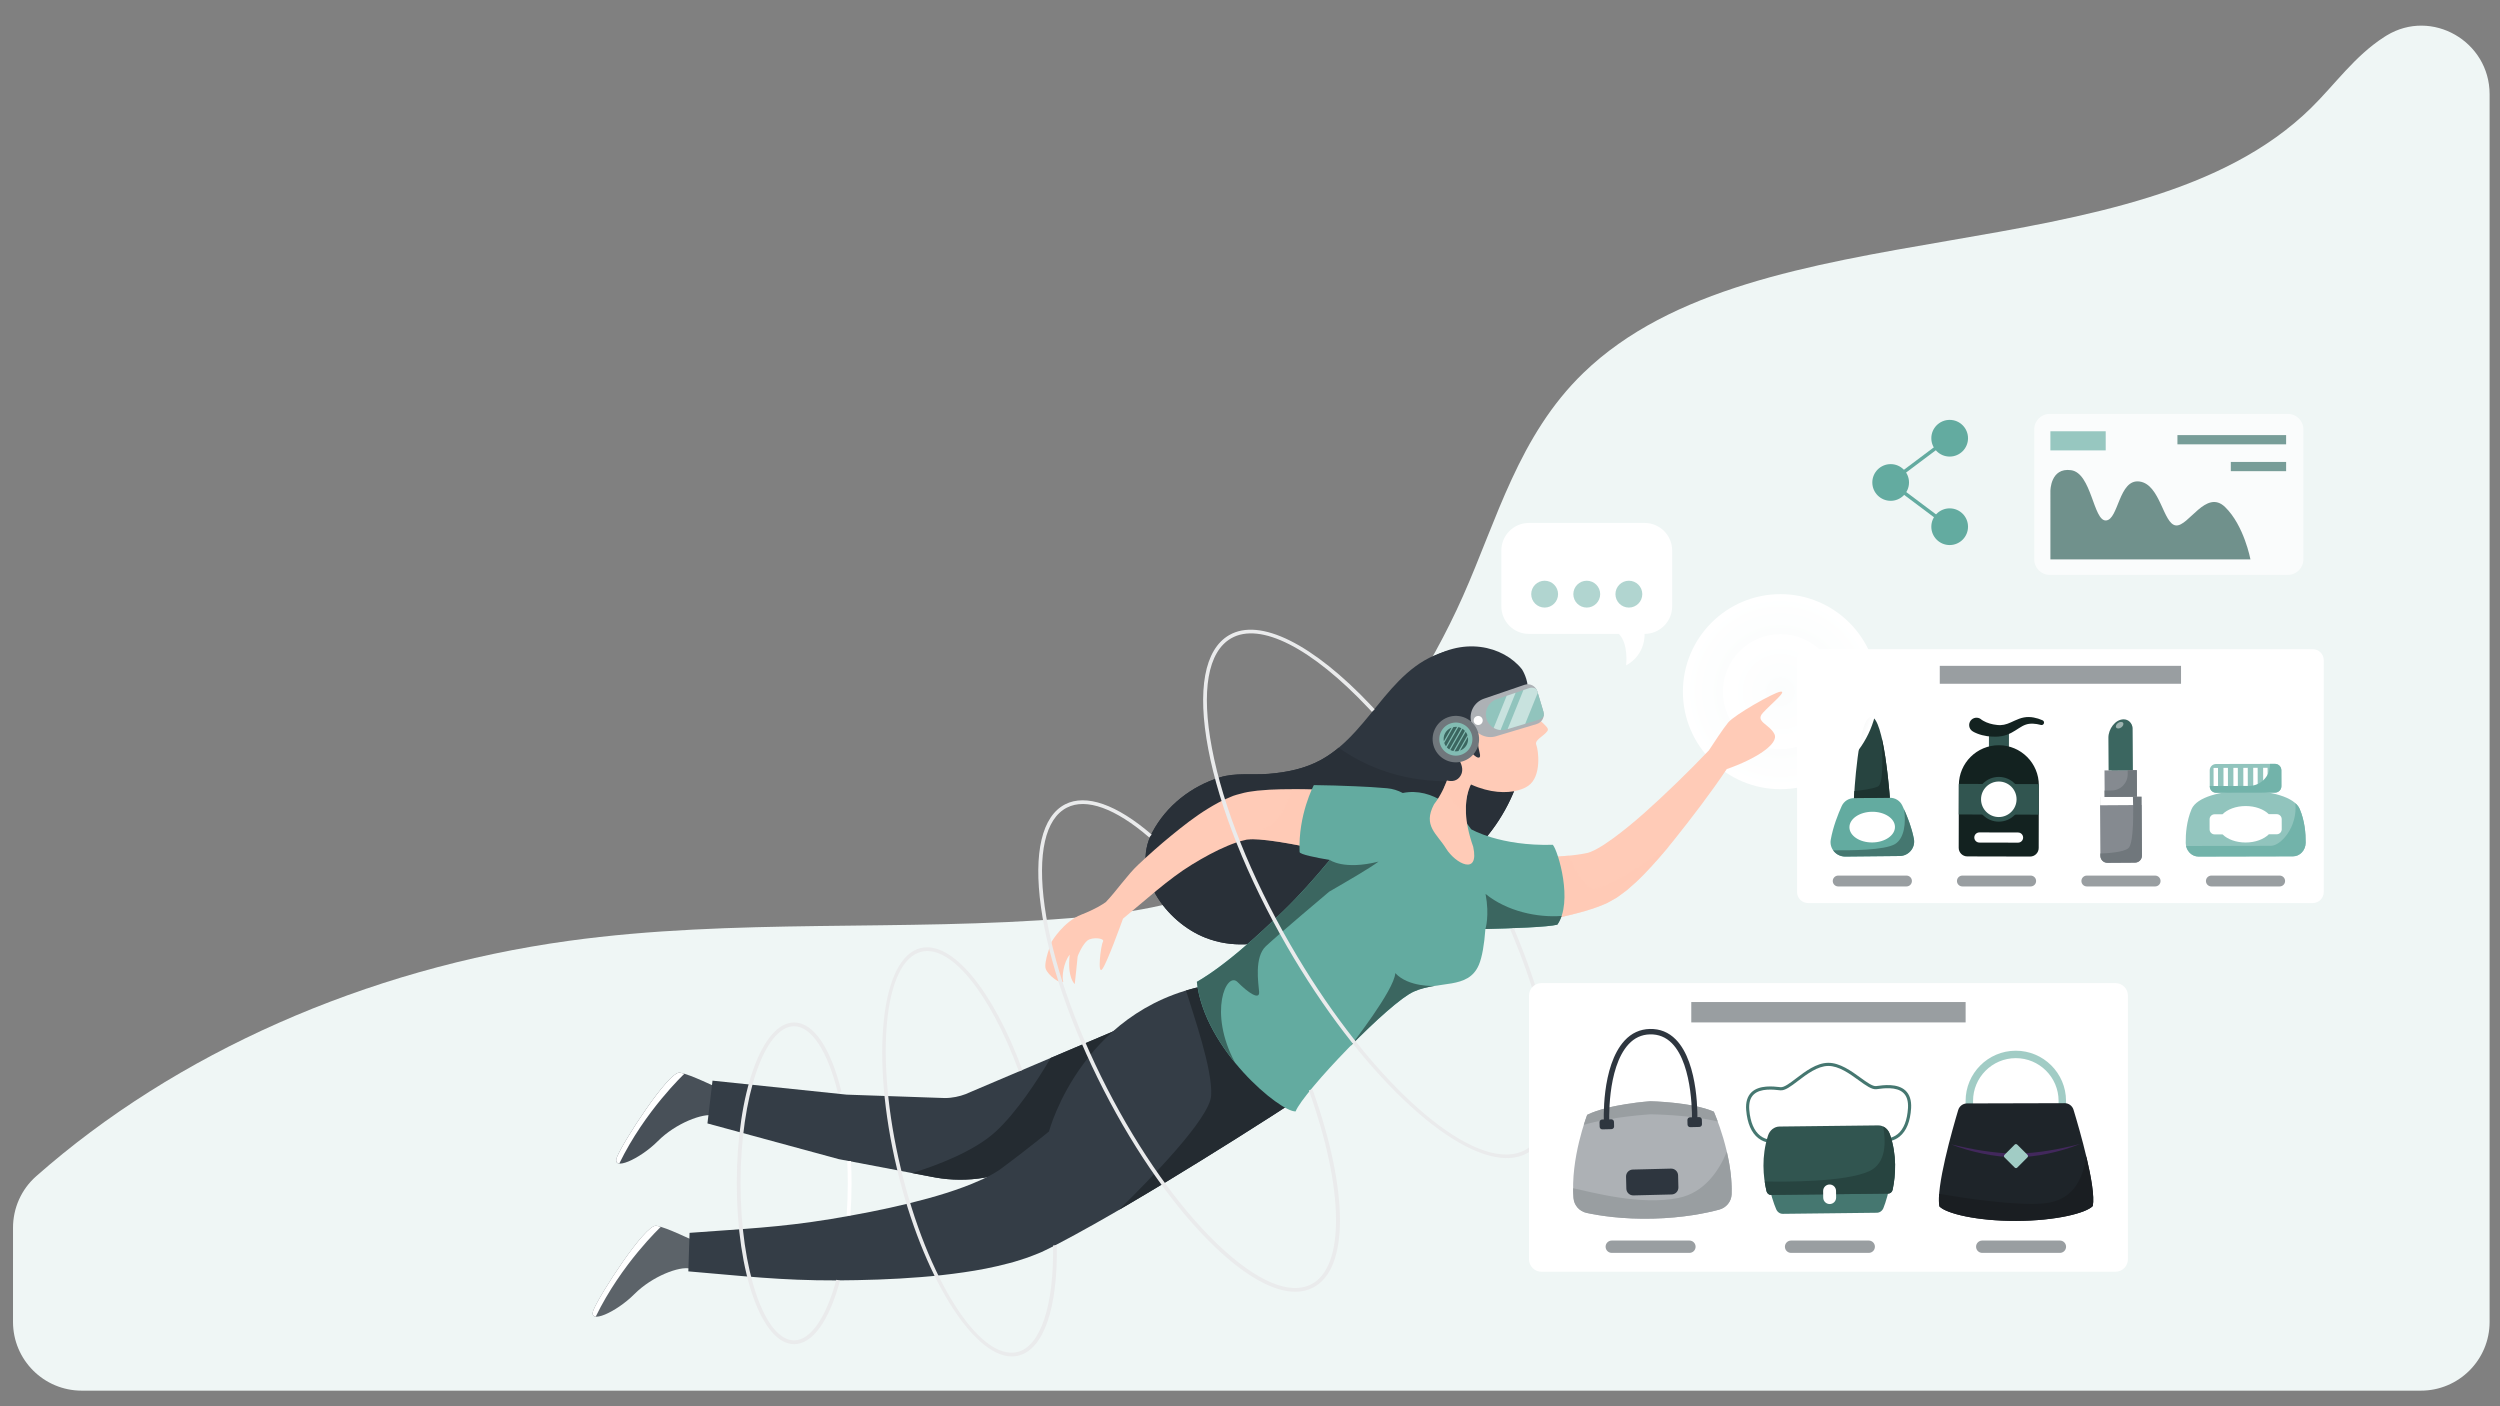
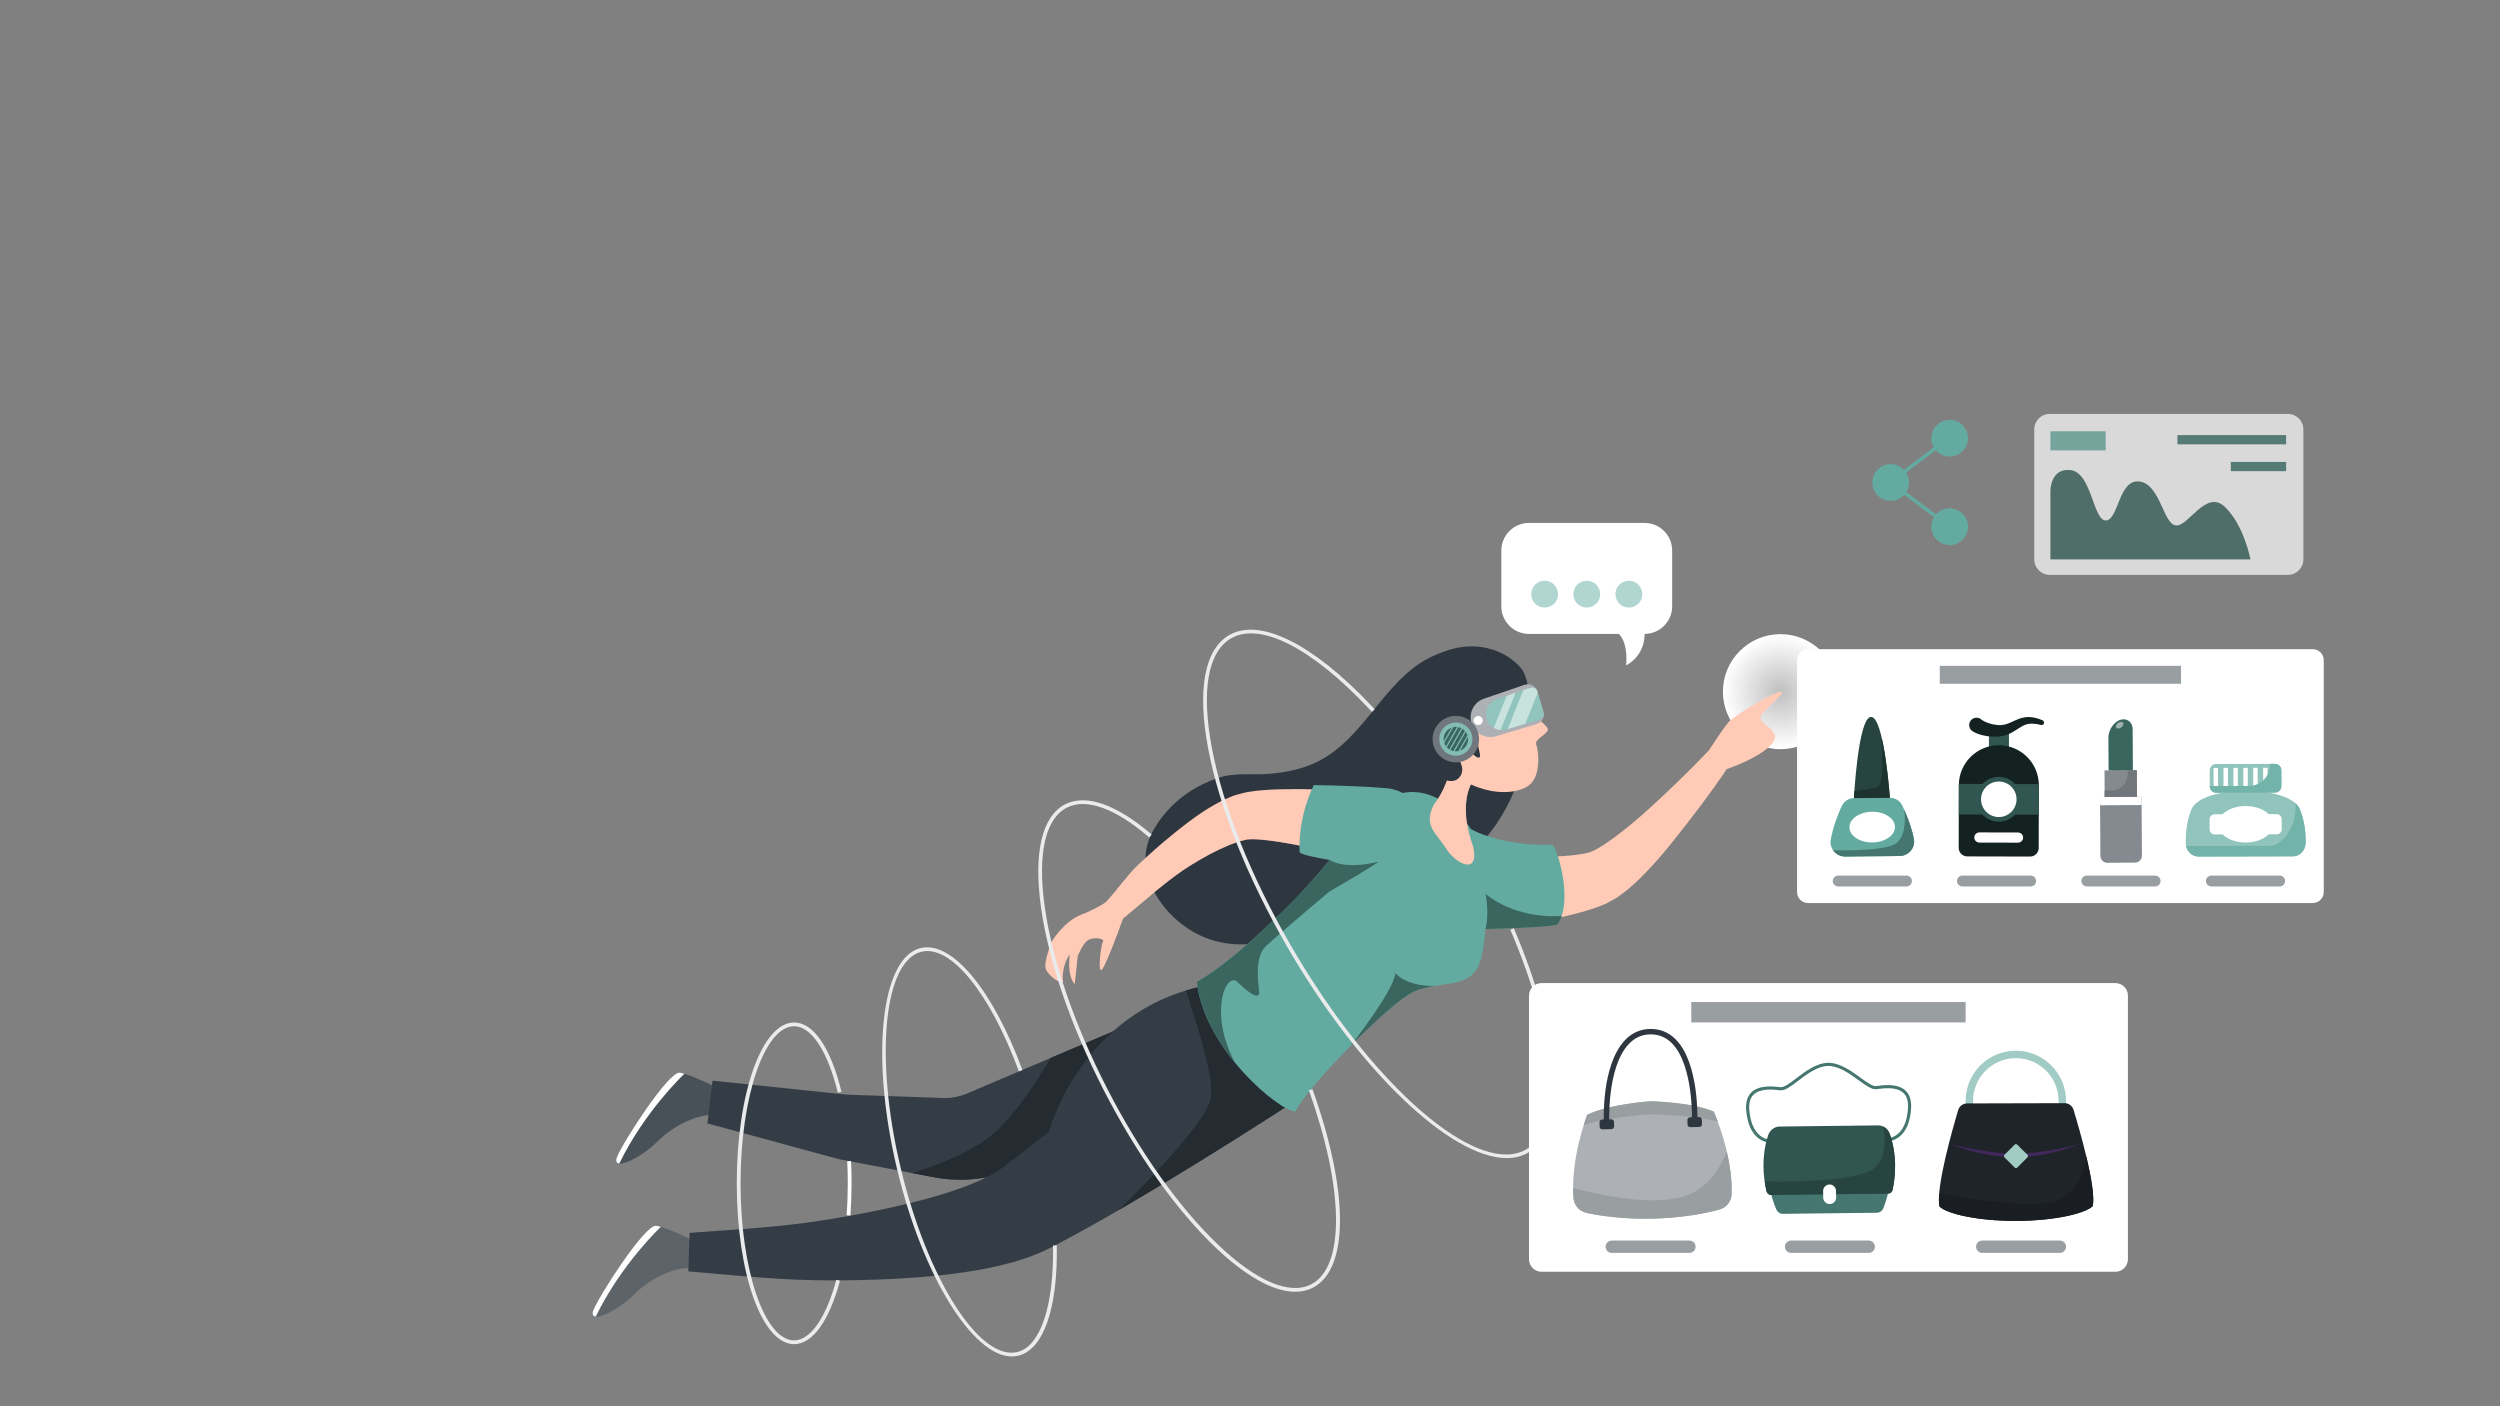
<svg xmlns="http://www.w3.org/2000/svg" version="1.1" id="Слой_1" x="0px" y="0px" viewBox="0 0 1920 1080" style="enable-background:new 0 0 1920 1080;" xml:space="preserve">
  <rect x="0" y="0" width="1920" height="1080" fill="#808080" stroke="none" />
  <style type="text/css">
	.st0{fill:#EFF6F5;}
	.st1{opacity:0.7;}
	.st2{fill:#FFFFFF;}
	.st3{fill:#3B6660;}
	.st4{fill:#457770;}
	.st5{fill:#72B3AA;}
	.st6{fill:#B1D5D0;}
	.st7{fill:#999EA1;}
	.st8{fill:#858A90;}
	.st9{fill:#70777C;}
	.st10{opacity:0.5;fill:#FFFFFF;}
	.st11{fill:#91C4BD;}
	.st12{opacity:0.5;fill:#58CCF4;}
	.st13{fill:#63ABA0;}
	.st14{fill:#274440;}
	.st15{fill:#1D3330;}
	.st16{fill:#315550;}
	.st17{fill:#132220;}
	.st18{fill:url(#SVGID_1_);}
	.st19{fill:url(#SVGID_2_);}
	.st20{fill:#5C6369;}
	.st21{fill:#485058;}
	.st22{fill:#343D46;}
	.st23{fill:#242B31;}
	.st24{fill:#2E363F;}
	.st25{fill:#293038;}
	.st26{fill:#FFCBB7;}
	.st27{opacity:0.5;fill:#FFCBB7;}
	.st28{fill:#ADB1B5;}
	.st29{opacity:0.5;}
	.st30{fill:#82BCB3;}
	.st31{fill:#EAEBEC;}
	.st32{fill:#A1CCC5;}
	.st33{fill:#1E2429;}
	.st34{opacity:0.5;fill:#662D91;}
	.st35{fill:#1A1E22;}
</style>
  <g>
    <g>
      <g>
-         <path class="st0" d="M10,942.88c0-15.08,6.41-29.48,17.72-39.47c107.03-94.52,253.23-159.35,409.05-180.84     c126.75-17.48,256.84-7.06,384.77-17.42c42.28-3.42,85.49-9.47,121.78-27.45c29.85-14.79,53.21-36.79,74.11-59.57     c44.77-48.81,80.65-103.01,106.11-160.27c26.26-59.05,42.81-123.34,92.47-171.42c133.97-129.73,425.72-73.01,558.74-203.38     c18.75-18.38,33.43-39.91,56.45-54.73c0.58-0.37,1.16-0.74,1.75-1.09c34.68-21.08,79.07,4.55,79.07,45.13v942.84     c0,29.17-23.64,52.81-52.81,52.81H62.8c-29.17,0-52.81-23.64-52.81-52.81L10,942.88z" />
        <g class="st1">
          <path class="st2" d="M1757.1,317.88h-182.91c-6.57,0-11.89,5.32-11.89,11.89v99.83c0,6.57,5.32,11.89,11.89,11.89h182.91      c6.57,0,11.89-5.32,11.89-11.89v-99.83C1768.99,323.2,1763.67,317.88,1757.1,317.88z" />
          <path class="st3" d="M1574.71,429.64h153.64c0,0-4.88-26.11-19.51-40.25c-14.63-14.14-28.05,15.23-37.8,14.14      c-9.76-1.09-11.84-31.55-27.87-33.73c-16.03-2.18-16.03,29.37-25.78,29.92c-9.76,0.54-10.97-36.45-26.83-38.62      c-15.85-2.18-15.85,15.87-15.85,15.87V429.64z" />
          <rect x="1672.27" y="334.16" class="st4" width="83.47" height="7.09" />
          <rect x="1574.71" y="331.22" class="st5" width="42.47" height="14.68" />
          <rect x="1713.27" y="354.77" class="st4" width="42.47" height="7.09" />
        </g>
        <g>
          <path class="st2" d="M1263.03,401.62h-88.81c-11.7,0-21.19,9.49-21.19,21.19v42.84c0,11.7,9.49,21.19,21.19,21.19h69.08      c7.63,7.73,5.55,24.17,5.55,24.17c15.26-8.32,14.18-24.17,14.18-24.17c11.7,0,21.19-9.49,21.19-21.19v-42.84      C1284.22,411.1,1274.74,401.62,1263.03,401.62z" />
          <path class="st6" d="M1228.94,456.31c0,5.7-4.62,10.31-10.31,10.31c-5.7,0-10.31-4.62-10.31-10.31c0-5.7,4.62-10.31,10.31-10.31      C1224.32,446,1228.94,450.61,1228.94,456.31z" />
          <path class="st6" d="M1261.28,456.31c0,5.7-4.62,10.31-10.31,10.31c-5.7,0-10.31-4.62-10.31-10.31c0-5.7,4.62-10.31,10.31-10.31      C1256.67,446,1261.28,450.61,1261.28,456.31z" />
          <path class="st6" d="M1175.98,456.31c0,5.7,4.62,10.31,10.31,10.31c5.69,0,10.31-4.62,10.31-10.31c0-5.7-4.62-10.31-10.31-10.31      C1180.59,446,1175.98,450.61,1175.98,456.31z" />
        </g>
        <g>
          <path class="st2" d="M1776.17,498.56h-387.55c-4.68,0-8.48,3.79-8.48,8.48v178.02c0,4.68,3.79,8.48,8.48,8.48h387.55      c4.68,0,8.48-3.79,8.48-8.48V507.04C1784.64,502.36,1780.85,498.56,1776.17,498.56z" />
          <path class="st7" d="M1411.73,680.79h52.45c2.3,0,4.17-1.87,4.17-4.17l0,0c0-2.3-1.87-4.17-4.17-4.17h-52.45      c-2.3,0-4.17,1.87-4.17,4.17l0,0C1407.57,678.92,1409.43,680.79,1411.73,680.79z" />
          <path class="st7" d="M1507.11,680.79h52.45c2.3,0,4.17-1.87,4.17-4.17l0,0c0-2.3-1.87-4.17-4.17-4.17h-52.45      c-2.3,0-4.17,1.87-4.17,4.17l0,0C1502.94,678.92,1504.81,680.79,1507.11,680.79z" />
          <path class="st7" d="M1602.69,680.79h52.45c2.3,0,4.17-1.87,4.17-4.17l0,0c0-2.3-1.87-4.17-4.17-4.17h-52.45      c-2.3,0-4.17,1.87-4.17,4.17l0,0C1598.52,678.92,1600.39,680.79,1602.69,680.79z" />
          <path class="st7" d="M1698.33,680.79h52.45c2.3,0,4.17-1.87,4.17-4.17l0,0c0-2.3-1.87-4.17-4.17-4.17h-52.45      c-2.3,0-4.17,1.87-4.17,4.17l0,0C1694.16,678.92,1696.03,680.79,1698.33,680.79z" />
          <rect x="1489.75" y="511.37" class="st7" width="185.28" height="13.76" />
          <g>
            <path class="st8" d="M1612.81,612.09l0.29,45.2c0.02,2.97,2.44,5.35,5.4,5.33l21.18-0.14c2.97-0.02,5.35-2.44,5.33-5.4       l-0.29-45.2L1612.81,612.09z" />
            <rect x="1612.83" y="611.99" transform="matrix(1 -6.412334e-03 6.412334e-03 1 -3.911 10.457)" class="st2" width="31.91" height="6.35" />
            <rect x="1616.29" y="591.57" transform="matrix(1 -6.411619e-03 6.411619e-03 1 -3.825 10.455)" class="st8" width="24.83" height="20.42" />
            <path class="st3" d="M1630.94,552.44c-6.51,0.04-11.74,7.6-11.69,14.11l0.16,25.09l18.47-0.12l-0.21-32.44       C1637.64,555.38,1634.63,552.41,1630.94,552.44z" />
            <path class="st3" d="M1636.94,556.15c-0.1,5.94-2.31,9.68-6.34,11.72c-1.34,0.68-2.7,0.95-3.94,1       c-2.88,0.12-5.1,2.58-5.09,5.47l0.11,17.28l16.19-0.1l-0.21-32.44C1637.66,558.02,1637.38,557.04,1636.94,556.15z" />
            <path class="st9" d="M1634.07,594.57c0.04,6.88-5.49,12.49-12.37,12.53l-5.38,0.03l0.03,4.93l24.83-0.16l-0.13-20.42l-7,0.05       L1634.07,594.57z" />
-             <path class="st9" d="M1634.51,651.48c-3.89,3.05-15.4,3.82-21.42,4.01l0.01,1.8c0.02,2.97,2.44,5.35,5.4,5.33l21.18-0.14       c2.97-0.02,5.35-2.44,5.33-5.4l-0.29-45.2l-6.64,0.04C1638.39,620.18,1639.06,647.91,1634.51,651.48z" />
            <path class="st10" d="M1630.52,555.12c0.67,0.96,0.02,2.56-1.44,3.57c-1.46,1.02-3.19,1.06-3.85,0.1       c-0.67-0.96-0.02-2.56,1.44-3.57C1628.13,554.2,1629.85,554.16,1630.52,555.12z" />
          </g>
          <g>
            <path class="st11" d="M1766.14,621.25c-8.03-18.7-75.07-18.54-83.01,0.19c-3.83,9.03-4.6,18.84-4.49,26       c0.09,5.78,4.46,10.4,9.77,10.39l36.31-0.08l36.31-0.08c5.31-0.01,9.66-4.65,9.72-10.43       C1770.83,640.07,1770.01,630.26,1766.14,621.25z" />
            <path class="st2" d="M1748.49,625.27l-6.06,0.01c-3.83-3.77-10.37-6.25-17.8-6.24c-7.43,0.02-13.96,2.53-17.77,6.32l-6.06,0.01       c-2.13,0-3.85,1.73-3.84,3.86l0.02,7.75c0.01,2.13,1.73,3.85,3.86,3.84l6.06-0.01c3.83,3.77,10.37,6.25,17.8,6.24       c7.43-0.02,13.96-2.53,17.77-6.32l6.06-0.01c2.13,0,3.85-1.73,3.84-3.86l-0.02-7.75       C1752.35,626.98,1750.62,625.26,1748.49,625.27z" />
            <path class="st11" d="M1747.16,586.65l-45.21,0.1c-2.71,0.01-4.89,2.2-4.89,4.91l0.03,12.26c0.01,2.7,2.2,4.89,4.91,4.89       l45.21-0.1c2.7-0.01,4.89-2.2,4.89-4.91l-0.03-12.26C1752.06,588.83,1749.87,586.64,1747.16,586.65z" />
            <rect x="1722.88" y="589.7" transform="matrix(1 -2.293767e-03 2.293767e-03 1 -1.367 3.957)" class="st2" width="3.41" height="16.05" />
            <rect x="1730.49" y="589.68" transform="matrix(1 -2.293767e-03 2.293767e-03 1 -1.367 3.975)" class="st2" width="3.41" height="16.05" />
            <rect x="1738.11" y="589.67" transform="matrix(1 -2.378519e-03 2.378519e-03 1 -1.417 4.14)" class="st2" width="3.41" height="16.05" />
            <rect x="1745.72" y="589.65" transform="matrix(1 -2.293572e-03 2.293572e-03 1 -1.366 4.009)" class="st12" width="3.41" height="16.05" />
            <rect x="1715.27" y="589.72" transform="matrix(-1 2.293767e-03 -2.293767e-03 -1 3435.305 1191.551)" class="st2" width="3.41" height="16.05" />
            <rect x="1707.65" y="589.74" transform="matrix(-1 2.293767e-03 -2.293767e-03 -1 3420.077 1191.603)" class="st2" width="3.41" height="16.05" />
            <rect x="1700.04" y="589.75" transform="matrix(-1 2.378721e-03 -2.378721e-03 -1 3404.9 1191.511)" class="st2" width="3.41" height="16.05" />
            <path class="st5" d="M1747.16,586.65l-3.79,0.01l0,0.65c0.02,8.97-7.24,16.27-16.21,16.29l-30.06,0.07l0,0.26       c0.01,2.7,2.2,4.89,4.91,4.89l45.21-0.1c2.7-0.01,4.89-2.2,4.89-4.91l-0.03-12.26       C1752.06,588.83,1749.87,586.64,1747.16,586.65z" />
            <path class="st5" d="M1762.81,616.85c1.93,18.21-11.13,32.71-18.72,32.73c-6.89,0.02-51.98,0.12-65.17,0.15       c1.03,4.66,4.91,8.1,9.49,8.09l36.31-0.08l36.31-0.08c5.31-0.01,9.66-4.65,9.72-10.43c0.08-7.16-0.74-16.96-4.61-25.97       C1765.45,619.64,1764.3,618.18,1762.81,616.85z" />
          </g>
          <g>
            <path class="st13" d="M1469.86,644.23c-1.96-9.95-6.06-19.65-8.92-25.62c-1.75-3.66-5.46-5.96-9.52-5.92l-13.8,0.14l-13.8,0.14       c-4.06,0.04-7.72,2.41-9.4,6.11c-2.73,6.03-6.64,15.81-8.4,25.8c-1.21,6.82,4.23,13.02,11.16,12.95l20.89-0.21l20.89-0.21       C1465.89,657.34,1471.2,651.03,1469.86,644.23z" />
            <path class="st14" d="M1437,550.62c-9.98,0.1-13.18,62.35-13.18,62.35l13.8-0.14l13.8-0.14       C1451.42,612.69,1446.98,550.52,1437,550.62z" />
            <path class="st2" d="M1455.34,635.05c0.06,6.51-7.71,11.86-17.37,11.96c-9.66,0.1-17.54-5.1-17.61-11.61       c-0.06-6.51,7.71-11.86,17.37-11.96C1447.39,623.34,1455.27,628.54,1455.34,635.05z" />
            <path class="st4" d="M1462.33,621.62c1.61,10.44,0.14,22.25-6.86,26.55c-8.07,4.95-34.9,4.96-47.61,4.87       c2.04,2.9,5.45,4.83,9.32,4.79l20.89-0.21l20.89-0.21c6.93-0.07,12.24-6.38,10.9-13.18       C1468.19,635.8,1465,627.57,1462.33,621.62z" />
            <path class="st15" d="M1442.21,604.07c-4.51,1.9-13,2.97-18.05,3.46c-0.23,3.37-0.34,5.44-0.34,5.44l13.8-0.14l13.8-0.14       c0,0-2-27.97-6.33-46.36C1445.99,581.47,1446.43,602.29,1442.21,604.07z" />
          </g>
          <g>
            <rect x="1527.5" y="562.12" transform="matrix(1 2.317207e-03 -2.317207e-03 1 1.326 -3.556)" class="st16" width="15.36" height="16.94" />
            <path class="st17" d="M1521.4,552.36c-0.13-0.07,0.1,0.11,0.2,0.2c0.14,0.11,0.29,0.22,0.46,0.33       c0.32,0.22,0.68,0.45,1.05,0.66c0.74,0.43,1.54,0.83,2.38,1.18c1.67,0.71,3.48,1.25,5.35,1.61c0.94,0.17,1.89,0.33,2.86,0.42       l0.73,0.08l0.65,0.03c0.43,0.01,0.87,0.07,1.3,0.02c1.73-0.04,3.46-0.38,5.27-1.02c1.82-0.63,3.71-1.56,5.79-2.51       c2.08-0.94,4.4-1.9,6.94-2.37c2.53-0.48,5.18-0.38,7.5,0.06c2.39,0.46,4.56,1.12,6.82,2.13c0.97,0.43,1.4,1.56,0.97,2.53       c-0.39,0.88-1.36,1.31-2.26,1.06l-0.14-0.04c-3.8-1.05-8.2-1.41-11.5-0.21c-3.47,1.14-6.64,3.94-11.04,6.27       c-2.19,1.15-4.7,2.1-7.34,2.55c-0.66,0.15-1.32,0.19-1.98,0.27l-1,0.1l-0.92,0.03c-1.23,0.06-2.46,0.04-3.7-0.01       c-2.49-0.12-5-0.48-7.5-1.13c-1.25-0.31-2.5-0.72-3.74-1.21c-0.62-0.24-1.25-0.51-1.88-0.82c-0.31-0.15-0.64-0.32-0.96-0.5       c-0.36-0.21-0.59-0.32-1.16-0.72c-2.48-1.89-2.96-5.44-1.07-7.93C1515.36,550.94,1518.91,550.46,1521.4,552.36z" />
            <path class="st17" d="M1535.18,572.34c-16.97-0.04-30.75,13.68-30.79,30.65l-0.11,48.11c-0.01,3.65,2.94,6.61,6.59,6.62       l48.23,0.11c3.65,0.01,6.61-2.94,6.62-6.59l0.11-48.11C1565.86,586.16,1552.14,572.38,1535.18,572.34z" />
            <path class="st2" d="M1549.87,639.36l-29.7-0.07c-2.15,0-3.9,1.74-3.91,3.89c-0.01,2.15,1.74,3.9,3.89,3.91l29.7,0.07       c2.15,0,3.91-1.74,3.91-3.89C1553.77,641.11,1552.02,639.36,1549.87,639.36z" />
            <rect x="1504.36" y="602.12" transform="matrix(1 2.313249e-03 -2.313249e-03 1 1.424 -3.549)" class="st16" width="61.44" height="23.46" />
            <path class="st16" d="M1552.26,613.89c-0.02,9.49-7.73,17.16-17.22,17.14c-9.49-0.02-17.16-7.73-17.14-17.22       c0.02-9.49,7.73-17.16,17.22-17.14C1544.61,596.69,1552.28,604.4,1552.26,613.89z" />
            <path class="st2" d="M1548.72,613.88c-0.02,7.53-6.14,13.62-13.67,13.61c-7.53-0.02-13.62-6.14-13.61-13.67       c0.02-7.53,6.14-13.62,13.67-13.61C1542.64,600.23,1548.74,606.35,1548.72,613.88z" />
          </g>
        </g>
        <g>
          <g>
            <path class="st13" d="M1466.12,370.54c0,7.78-6.31,14.09-14.09,14.09c-7.78,0-14.09-6.31-14.09-14.09       c0-7.78,6.31-14.09,14.09-14.09C1459.81,356.45,1466.12,362.75,1466.12,370.54z" />
          </g>
          <g>
            <path class="st13" d="M1511.44,336.56c0,7.78-6.31,14.09-14.09,14.09s-14.09-6.31-14.09-14.09c0-7.78,6.31-14.09,14.09-14.09       S1511.44,328.78,1511.44,336.56z" />
          </g>
          <g>
            <path class="st13" d="M1511.44,404.51c0-7.78-6.31-14.09-14.09-14.09s-14.09,6.31-14.09,14.09s6.31,14.09,14.09,14.09       S1511.44,412.29,1511.44,404.51z" />
          </g>
          <g>
            <rect x="1446.37" y="352.2" transform="matrix(0.8 -0.6 0.6 0.8 82.666 955.196)" class="st13" width="56.64" height="2.7" />
          </g>
          <g>
            <rect x="1473.34" y="359.2" transform="matrix(0.6 -0.8 0.8 0.6 280.031 1334.982)" class="st13" width="2.7" height="56.64" />
          </g>
        </g>
        <g>
          <radialGradient id="SVGID_1_" cx="1367.366" cy="531.204" r="74.896" gradientUnits="userSpaceOnUse">
            <stop offset="0" style="stop-color:#FFFFFF;stop-opacity:0.5" />
            <stop offset="0.944" style="stop-color:#FFFFFF;stop-opacity:0.979" />
            <stop offset="0.986" style="stop-color:#FFFFFF" />
          </radialGradient>
-           <circle class="st18" cx="1367.37" cy="531.2" r="74.9" />
          <radialGradient id="SVGID_2_" cx="1367.366" cy="531.204" r="44.168" gradientUnits="userSpaceOnUse">
            <stop offset="0" style="stop-color:#FFFFFF;stop-opacity:0.5" />
            <stop offset="0.944" style="stop-color:#FFFFFF;stop-opacity:0.979" />
            <stop offset="0.986" style="stop-color:#FFFFFF" />
          </radialGradient>
          <circle class="st19" cx="1367.37" cy="531.2" r="44.17" />
          <g>
            <path class="st20" d="M535.01,953.57c-2.72-0.54-22.57-10.91-31.05-12.2c-8.48-1.29-43.65,53.27-48.2,64.79       c-4.55,11.52,17.57,1.65,31.34-12.19c13.77-13.84,34.73-21.71,42.99-19.69C535.36,973.27,535.01,953.57,535.01,953.57z" />
            <path class="st2" d="M507.53,942.22c-1.33-0.39-2.54-0.69-3.58-0.85c-8.49-1.29-43.65,53.27-48.2,64.79       c-1.29,3.25-0.4,4.75,1.78,4.99C477.33,970.49,507.51,942.25,507.53,942.22z" />
            <path class="st21" d="M553.1,836c-2.72-0.54-22.57-10.91-31.05-12.2c-8.48-1.29-43.65,53.27-48.2,64.79       c-4.56,11.52,17.57,1.65,31.34-12.19c13.77-13.84,34.73-21.71,42.99-19.69C553.45,855.7,553.1,836,553.1,836z" />
            <path class="st22" d="M978.93,849.24l-213.6,53.23c-12.39,3.2-25.21,4.22-37.73,3.08c-3.07-0.29-6.36-0.7-9.18-1.23l-6.87-1.3       l-13.47-2.56l-53.9-10.24l-100.86-27.43l3.89-32.85l103.01,10.74l55.02,1.91l13.76,0.48l6.73,0.22       c1.67,0.02,2.85-0.11,4.27-0.24c5.45-0.58,10.66-2.1,15.34-4.39l202.05-85.87L978.93,849.24z" />
            <path class="st23" d="M907.13,838.92c0,0,7.5-41.79,5.83-51.36c-0.61-3.5-4.85-9.59-9.97-15.9l-96.04,40.82       c-9.93,16.87-25.97,41.57-42.25,56.58c-16.54,15.25-45.58,26.08-64.19,31.87l11.05,2.1l6.87,1.3c2.82,0.53,6.11,0.95,9.18,1.23       c12.51,1.14,25.34,0.12,37.73-3.08l102.08-25.44C886.61,857.7,907.13,838.92,907.13,838.92z" />
            <path class="st22" d="M937.3,755.06c-104.99,13.6-131.56,113.44-131.68,113.91c-2.96,2.39-5.91,4.78-8.87,7.13       c-7.95,6.3-15.91,12.49-23.84,18.41l-4.6,3.4c-1.17,1.01-3.02,1.94-4.57,2.94c-1.52,1.02-3.47,1.92-5.28,2.88       c-1.78,0.98-3.76,1.89-5.79,2.77c-16.09,7.26-35.22,12.91-54.55,17.66c-19.42,4.79-39.48,8.62-59.71,12.01       c-40.46,6.63-67.7,7.54-108.83,10.66l-0.94,29.58c42.43,3.57,70.85,7.05,113.68,6.94c21.4-0.14,42.91-0.75,64.76-2.53       c10.92-0.85,21.93-2.04,33.12-3.68c11.17-1.6,22.53-3.74,34.3-6.88c2.93-0.75,5.89-1.56,8.93-2.59c3.03-0.99,6-1.86,9.16-3.16       c3.15-1.28,6.17-2.29,9.48-3.98c3.16-1.51,6.87-3.33,8.94-4.46c9.81-5.11,19.35-10.34,28.78-15.63       c18.84-10.58,37.16-21.47,55.39-32.48c36.47-22.11,72.05-44.53,107.92-67.91L937.3,755.06z" />
            <path class="st23" d="M895.19,907.95c36.47-22.11,72.05-44.53,107.92-67.91l-65.8-84.98c-9.44,1.22-18.23,3.17-26.44,5.65       c5.32,17.67,20.65,60.76,19.28,80.83c-1.2,17.53-46.77,64.14-71.01,87.76C871.25,922.25,883.27,915.15,895.19,907.95z" />
            <path class="st24" d="M1118.33,498.56c-49.76,7.79-63.34,62.49-103.4,84.81c-12.43,6.93-26.53,9.8-40.59,10.94       c-12.57,1.01-25.48-1.03-37.52,2.73c-21.95,6.86-41.06,21.73-51.92,42.25c-16.9,31.93,10.88,69.02,40.62,80.78       c20.91,8.26,40.27,5.45,61.36,0.21c23.86-5.93,47.64-12.44,70.57-21.39c46.82-18.26,87.55-45.55,106.35-93.78       c10.7-27.45,3.42-55.2-7.1-81.75C1149.9,506.19,1137.66,495.54,1118.33,498.56z" />
-             <path class="st25" d="M1028.1,574.24c-4.09,3.4-8.44,6.5-13.16,9.13c-12.43,6.93-26.53,9.8-40.59,10.94       c-12.57,1.01-25.48-1.03-37.52,2.73c-21.95,6.86-41.06,21.73-51.92,42.25c-16.9,31.93,10.88,69.02,40.62,80.78       c20.91,8.26,40.27,5.45,61.36,0.2c23.86-5.93,47.64-12.44,70.57-21.39c46.82-18.26,87.55-45.55,106.35-93.78       c1.76-4.51,2.99-9.02,3.84-13.54C1116.7,606.4,1068.02,602.36,1028.1,574.24z" />
            <path class="st26" d="M1056.92,617.8c-4.23-7.28-12.61-9.88-21.59-10.34c-11.28-0.52-22.52-1.12-34-1.3       c-11.54-0.14-22.92-0.22-35.57,1.05c-3.46,0.53-6.51,0.74-10.24,1.63c-3.68,0.99-7.82,1.89-10.7,3.33       c-6.49,2.57-11.88,5.67-17.11,8.85c-10.38,6.37-19.34,13.53-28.17,20.72c-8.81,7.2-17.21,14.66-25.35,22.34       c-8.23,7.61-17.06,20.62-24.96,28.75c-2.33,1.68-8.29,5.53-18.69,9.57c-13.88,5.4-22.89,20.82-22.89,20.82       s-6.24,15.68-4.55,20.75s11.66,12.44,13.49,9.91c-1.26-2.64,0.03-14.81,4.96-20.66c-2.05,17.82,3.85,22.54,3.85,22.54       s2.19-19.65,2.19-20.8c0-1.15,3.99-9.96,7.66-12.72c3.67-2.76,13.54-1.84,11.82,1.03c-1.72,2.87-4.47,26.74-0.34,20.77       c3.79-5.47,14.05-33.83,15.73-38.49c16.51-13.55,34.93-30.55,52.98-41.57c9-5.5,18.28-10.59,27.33-14.37       c4.48-1.85,9-3.52,12.94-4.33c2.18-0.73,3.55-0.42,5.19-0.72c1.64-0.16,4.12,0.15,6.1,0.15c9.27,0.7,19.76,2.5,30.02,4.45       c10.32,1.95,20.8,4.34,31.2,6.93c4.91,1.21,12.45,4.88,17.14,3.08c4.47-1.72,7.63-7.7,9.57-11.71       c3.4-7.03,5.77-14.91,4.47-22.61C1058.92,622.12,1058.08,619.79,1056.92,617.8z" />
            <path class="st27" d="M1009.47,651.75c3.31-2.7,17.97-18.88,19.3-21.36c0.88-1.65,2.77-13.87,3.06-23.09       c-10.11-0.47-20.2-0.98-30.5-1.14c-3.08-0.04-6.16-0.06-9.24-0.07c-2.58,8.4-8.63,24.43-18.43,28.99       c-4.72,2.2-9.1,5.77-12.81,9.48c0.01,0,0.02,0,0.04,0c1.64-0.16,4.12,0.15,6.1,0.15c9.27,0.7,19.76,2.5,30.02,4.45       C1001.14,649.95,1005.3,650.84,1009.47,651.75z" />
            <path class="st26" d="M1353.98,547.36c6.44-6.96,18.95-16.96,13.39-16.16c-5.56,0.81-35.3,17.9-40.07,23.62       c-3.66,4.39-11.46,16.22-14.89,21.49c-14.51,15.3-33.91,34.14-49.52,48.01c-7.81,6.94-15.82,13.51-23.82,19.38       c-7.84,5.75-16.57,11.2-21.69,11.7c-1.79,0.33-3.5,0.73-5.91,0.98c-2.2,0.3-4.38,0.62-6.87,0.79       c-4.72,0.49-9.79,0.73-14.78,1.01c-7.95,0.44-21.33-2.62-26.34,3.86c-5.03,6.5-5.7,17.25-3.65,24.88       c1.93,7.17,6.53,13.56,12.59,17.82c7.67,5.39,15.03,2.07,23.66,0.23c5.62-1.28,11.17-2.51,16.97-4.12       c2.8-0.7,5.83-1.65,8.84-2.62c2.85-0.83,6.23-2.14,9.53-3.5l2.46-1.03l2.61-1.41l5.13-2.92c2.94-1.99,5.46-3.99,8.16-6.01       l6.91-6.12c2.21-2.05,4.19-4.14,6.29-6.21c8.06-8.34,15.36-16.82,22.29-25.45c13.85-17.3,28.65-36.66,40.86-54.91       c22.48-7.85,40.28-19.48,36.62-26.91C1358.94,556.06,1347.54,554.32,1353.98,547.36z" />
            <path class="st27" d="M1222.02,682.06c-7.09-3.26-13.26-16.59-17.17-24.9c-0.09,0.01-0.16,0.02-0.25,0.02       c-4.72,0.49-9.79,0.73-14.78,1.01c-4.7,0.26-11.27-0.69-16.91-0.18c-0.87,9.23-3.11,33.27-3.06,35.03       c0.04,1.22,5.69,8.51,11.06,14.62c4.82,0.21,9.74-1.53,15.17-2.68c5.62-1.28,11.17-2.51,16.97-4.12       c2.8-0.7,5.83-1.65,8.84-2.62c2.85-0.83,6.23-2.14,9.53-3.5l2.46-1.03l2.61-1.41l5.13-2.92c2.94-1.99,5.46-3.99,8.16-6.01       l6.91-6.12c2.21-2.05,4.19-4.14,6.29-6.21c6.78-7.02,13.01-14.14,18.95-21.37C1280.88,650.42,1231.41,686.37,1222.02,682.06z" />
            <path class="st13" d="M1192.59,648.81c-40.78,1.12-62.76-11.98-62.76-11.98c-10.13-14.44-29.24-32.48-52.53-27.82       c-3.63-1.94-7.69-3.25-12.06-3.64c-8.13-0.73-16.29-1.17-24.45-1.52c-10.57-0.46-21.16-0.77-31.74-0.9       c0,0-12.17,22.75-10.97,51.38c0.08,1.85,12.56,4.32,23.19,6.13c-11.42,13.73-23.22,27.17-36.1,39.56       c-18.73,18.02-43.38,40.92-66.01,54.05c5.86,52.18,64.28,100.14,75.87,99.49c5.96-15.07,71.32-83.36,90.79-92.05       c19.47-8.69,41.66-1.31,49.89-20.37c2.6-6.03,4.25-16.17,5.08-27.66c18.82-0.46,48.35-1.47,55.23-3.35       C1208.35,692.72,1196.69,653.72,1192.59,648.81z" />
            <path class="st26" d="M1134.97,594.94c0,0-18.08,14.37-3.53,55.43c4.83,22.52-13.7,12.88-20.84,1.32       c-7.13-11.56-18.02-17.45-9.28-33.95c10.81-13.76,14.95-34.87,14.95-34.87L1134.97,594.94z" />
            <path class="st3" d="M1199.32,703.43c-18.3,1.44-41.92-3.44-58.41-16.9c3.16,16.74-0.1,26.96-0.1,26.96       c18.82-0.46,48.35-1.47,55.23-3.35C1197.44,708.17,1198.49,705.88,1199.32,703.43z" />
            <path class="st3" d="M1058.76,661.7c-26.82,6.73-37.47-1.24-37.47-1.24c-9.27,11.14-18.82,22.06-28.95,32.41l0,0       c-2.36,2.41-4.71,4.81-7.14,7.15c-1.98,1.91-4.07,3.9-6.18,5.9c-1.13,1.07-2.3,2.17-3.46,3.26c-0.99,0.93-1.99,1.87-3,2.81       c-1.45,1.35-2.93,2.71-4.42,4.07c-0.75,0.69-1.52,1.38-2.28,2.07c-1.64,1.49-3.28,2.97-4.96,4.46l0,0       c-13.46,11.91-27.95,23.51-41.7,31.49c2.55,22.67,15.02,44.54,29.26,61.97c-20.75-38.8-6.48-70.32,1.94-61.87       c8.42,8.45,17.15,14.24,16.6,7.51c-0.55-6.73-3.8-26.5,5.15-34.97c8.96-8.47,48.63-41.89,48.64-41.9       C1036.88,675.48,1051.54,666.99,1058.76,661.7z" />
            <path class="st3" d="M1071.57,747.32c-0.55,12.89-34.41,56.01-34.41,56.01l0.01,0c19.01-19.37,39.23-37.59,48.67-41.8       c5.22-2.33,10.63-3.49,15.92-4.33l0,0C1101.76,757.19,1081.71,758.3,1071.57,747.32z" />
            <path class="st27" d="M1134.97,594.94l-18.7-12.07c0,0-2.07,10.5-7.08,21.51c3.28,6.61,9.02,15.94,16.67,20.05       C1124.79,603.04,1134.97,594.94,1134.97,594.94z" />
            <path class="st26" d="M1126.81,510.11c10.56-0.35,21.2,2.49,29.33,8.68c4.22,3.21,7.61,7.37,10.07,12.06       c12.3,23.44,24.99,26.57,22.17,30.61c-2.82,4.03-10.1,6.81-8.51,10.57c1.59,3.76,4.39,24.26-6.27,31.55       c-10.66,7.3-40.61,10.2-72.66-21.64c-15.26-15.16-20.76-44.47-5.23-59.48C1103.73,514.68,1115.23,510.49,1126.81,510.11z" />
            <path class="st24" d="M1168.88,514.04c0,0,20.41,31.29-25.82,38c-9.08,0.51-9.4,16.19-6.69,26.09       c2.71,9.9-11.56-1.34-13.74-16.55c-2.07-9.97-18.71,3.8-10.69,11.48c8.03,7.68,14.64,17.14,8.89,23.94       c-5.75,6.8-17.9,0.91-28.65-11.95c-10.76-12.86-27.55-55.01,1.56-76.14C1122.86,487.78,1154.78,496.17,1168.88,514.04z" />
            <g>
              <path class="st28" d="M1185.33,546.53l-4.66-15.57c-1.25-4.16-5.7-6.45-9.81-5.04l-31.19,10.68        c-7.88,2.7-12.1,11.24-9.46,19.14c2.6,7.76,10.88,12.05,18.72,9.7l31.27-9.39C1184.25,554.83,1186.55,550.57,1185.33,546.53z" />
              <path class="st11" d="M1185.33,546.53l-4.66-15.57c-0.19-0.64-0.48-1.22-0.81-1.76c-1.54-1.04-3.52-1.39-5.41-0.74        l-25.08,8.59c-6.33,2.17-9.73,9.04-7.6,15.39c2.09,6.24,8.75,9.69,15.05,7.8l25.14-7.55c1.6-0.48,2.86-1.56,3.61-2.91        C1185.71,548.71,1185.66,547.61,1185.33,546.53z" />
              <path class="st2" d="M1137.63,555.87c-1.41,1.31-3.61,1.23-4.92-0.17c-1.31-1.41-1.23-3.61,0.17-4.92s3.61-1.23,4.92,0.17        C1139.11,552.36,1139.03,554.56,1137.63,555.87z" />
              <g class="st29">
                <path class="st2" d="M1147.16,559.03c1.6,0.94,3.38,1.52,5.26,1.66l11.59-28.66l-6.89,2.36L1147.16,559.03z" />
                <path class="st2" d="M1181,532.06l-0.33-1.11c-0.19-0.64-0.48-1.22-0.81-1.76c-1.54-1.04-3.52-1.39-5.41-0.74l-4.48,1.53         l-12.1,29.93l13.51-4.06L1181,532.06z" />
              </g>
            </g>
            <g>
              <path class="st9" d="M1135.31,562.93c2.6,9.51-3,19.32-12.51,21.92c-9.51,2.6-19.32-3-21.92-12.51        c-2.6-9.51,3-19.32,12.51-21.92C1122.9,547.82,1132.71,553.42,1135.31,562.93z" />
              <path class="st30" d="M1130.36,564.28c1.85,6.77-2.14,13.77-8.91,15.62c-6.77,1.85-13.77-2.14-15.62-8.91        c-1.85-6.77,2.14-13.77,8.91-15.62C1121.52,553.51,1128.51,557.5,1130.36,564.28z" />
              <g>
                <path class="st3" d="M1122.35,559.25c-0.76-0.39-1.55-0.65-2.35-0.81l-8.85,15.52c0.55,0.6,1.18,1.15,1.9,1.61         L1122.35,559.25z" />
                <path class="st3" d="M1125.05,561.31c-0.55-0.6-1.18-1.15-1.89-1.61l-9.3,16.31c0.76,0.38,1.55,0.65,2.35,0.81         L1125.05,561.31z" />
                <path class="st3" d="M1119.04,558.26c-0.98-0.1-1.96-0.02-2.92,0.18l-6.94,12.17c0.31,0.92,0.74,1.81,1.32,2.6         L1119.04,558.26z" />
                <path class="st3" d="M1114.85,558.82c-2.01,0.74-3.8,2.13-4.94,4.14c-1.15,2.01-1.43,4.25-1.04,6.36L1114.85,558.82z" />
                <path class="st3" d="M1127.34,565.95l-5.99,10.49c2.01-0.74,3.8-2.13,4.94-4.14C1127.44,570.3,1127.72,568.06,1127.34,565.95         z" />
                <path class="st3" d="M1127.01,564.66c-0.31-0.93-0.74-1.81-1.33-2.61l-8.53,14.96c0.98,0.1,1.97,0.02,2.92-0.19         L1127.01,564.66z" />
              </g>
            </g>
            <path class="st2" d="M525.62,824.65c-1.33-0.39-2.54-0.69-3.58-0.85c-8.48-1.29-43.65,53.27-48.2,64.79       c-1.29,3.25-0.4,4.75,1.78,4.99C495.42,852.92,525.6,824.67,525.62,824.65z" />
          </g>
        </g>
        <g>
          <g>
            <path class="st2" d="M653.12,933.5l-2.89-0.21c0.57-8.02,0.87-16.26,0.87-24.5c0-5.67-0.14-11.38-0.41-16.99l2.89-0.14       c0.28,5.65,0.42,11.41,0.42,17.13C653.99,917.1,653.7,925.41,653.12,933.5z" />
          </g>
          <g>
            <path class="st31" d="M609.92,1032.32c-24.72,0-44.08-54.26-44.08-123.53c0-69.27,19.36-123.53,44.08-123.53       c14.82,0,28.07,19.4,36.34,53.21l-2.81,0.69c-7.82-31.94-20.35-51.01-33.53-51.01c-22.71,0-41.18,54.11-41.18,120.63       c0,66.52,18.48,120.63,41.18,120.63c12.43,0,24.54-17.4,32.39-46.55l2.79,0.75C636.77,1014.57,623.95,1032.32,609.92,1032.32z" />
          </g>
        </g>
        <g>
          <path class="st31" d="M777.11,1041.75c-30.06,0-68.58-62-88.15-143.81c-20.65-86.31-12.52-162.5,18.13-169.84      c23.93-5.74,55.34,31.93,78.12,93.7l-2.71,1c-22.25-60.34-52.28-97.23-74.73-91.89c-29.09,6.96-36.27,81.59-15.98,166.35      c20.28,84.76,60.39,148.06,89.54,141.1c17.71-4.24,28.21-35.6,27.4-81.84l2.89-0.05c0.84,48.4-10.23,80.07-29.62,84.71      C780.39,1041.56,778.77,1041.74,777.11,1041.75z" />
        </g>
        <g>
          <path class="st31" d="M994.76,992.07c-16.61,0-37.78-11.65-61.27-34.03c-30.12-28.69-60.64-71.69-85.95-121.07      c-25.31-49.38-42.39-99.26-48.1-140.47c-5.78-41.7,0.83-69.69,18.61-78.8c15.98-8.17,39.57,0.08,66.44,23.26l-1.89,2.19      c-25.92-22.36-48.38-30.5-63.23-22.88c-16.6,8.51-22.67,35.44-17.07,75.83c5.67,40.89,22.64,90.45,47.81,139.54      c25.16,49.1,55.48,91.82,85.37,120.29c29.52,28.13,54.92,38.93,71.53,30.42c26.05-13.35,25.33-73.2-1.79-148.93l2.72-0.98      c28.06,78.37,28.21,138.22,0.39,152.49C1004.26,991.04,999.71,992.07,994.76,992.07z" />
        </g>
        <g>
          <path class="st31" d="M1157.15,889.41c-42.68,0-113.2-66.36-168.61-162.34c-30.54-52.9-52.06-106.8-60.6-151.78      c-8.64-45.48-2.93-76.56,16.07-87.53c23.56-13.62,64.41,6.7,109.25,54.32c0.82,0.87,1.65,1.76,2.47,2.65l-2.13,1.96      c-0.82-0.88-1.64-1.76-2.45-2.63c-43.85-46.58-83.36-66.68-105.69-53.8c-17.85,10.31-23.06,40.31-14.67,84.48      c8.48,44.67,29.88,98.26,60.27,150.88c54.89,95.08,124.24,161.04,165.6,161.04c5.72,0,10.9-1.26,15.43-3.88      c28.73-16.59,23.85-84.4-12.15-168.74l2.66-1.14c36.6,85.75,40.99,155.02,10.93,172.38      C1168.7,888.08,1163.2,889.41,1157.15,889.41z" />
        </g>
        <g>
          <path class="st2" d="M1624.61,755h-440.71c-5.32,0-9.64,4.32-9.64,9.64v202.43c0,5.32,4.32,9.64,9.64,9.64h440.71      c5.32,0,9.64-4.31,9.64-9.64V764.64C1634.24,759.31,1629.93,755,1624.61,755z" />
          <path class="st7" d="M1237.84,962.22h59.64c2.62,0,4.74-2.12,4.74-4.74l0,0c0-2.62-2.12-4.74-4.74-4.74h-59.64      c-2.62,0-4.74,2.12-4.74,4.74l0,0C1233.1,960.09,1235.23,962.22,1237.84,962.22z" />
          <path class="st7" d="M1375.55,962.22h59.64c2.62,0,4.74-2.12,4.74-4.74l0,0c0-2.62-2.12-4.74-4.74-4.74h-59.64      c-2.62,0-4.74,2.12-4.74,4.74l0,0C1370.81,960.09,1372.93,962.22,1375.55,962.22z" />
          <path class="st7" d="M1522.36,962.22h59.64c2.62,0,4.74-2.12,4.74-4.74l0,0c0-2.62-2.12-4.74-4.74-4.74h-59.64      c-2.62,0-4.74,2.12-4.74,4.74l0,0C1517.62,960.09,1519.75,962.22,1522.36,962.22z" />
          <g>
            <g>
              <path class="st32" d="M1583.89,855.35c-1.58,0-2.86-1.27-2.87-2.85l-0.02-7.09c-0.05-18.11-14.82-32.8-32.93-32.76        c-18.11,0.05-32.8,14.82-32.76,32.93l0.02,7.09c0,1.58-1.27,2.86-2.85,2.87c-1.58,0-2.86-1.27-2.87-2.85l-0.02-7.09        c-0.05-21.26,17.2-38.61,38.46-38.66c21.27-0.05,38.61,17.2,38.67,38.46l0.02,7.09        C1586.75,854.07,1585.47,855.35,1583.89,855.35z" />
            </g>
            <path class="st33" d="M1592.46,852.27c-0.92-3-3.69-5.04-6.83-5.04l-37.46,0.1l-37.46,0.1c-3.14,0.01-5.9,2.06-6.8,5.07       c-4.52,15.09-17.24,59.66-14.43,74.02c5.2,5.48,28.71,11.22,58.92,11.14c30.21-0.08,53.69-5.94,58.86-11.44       C1610,911.84,1597.05,867.34,1592.46,852.27z" />
            <path class="st34" d="M1498.26,878.8c4.1,0.99,8.19,1.97,12.33,2.76c4.11,0.87,8.24,1.62,12.39,2.24       c8.28,1.24,16.61,2.13,24.93,2.14c8.31-0.01,16.64-0.9,24.91-2.19c4.14-0.64,8.26-1.42,12.37-2.32       c4.13-0.82,8.2-1.84,12.3-2.89c-7.81,3.24-15.97,5.58-24.26,7.37c-8.28,1.82-16.77,2.81-25.32,2.88       c-8.54-0.08-17.02-1.07-25.32-2.84C1514.28,884.21,1506.11,881.94,1498.26,878.8z" />
            <path class="st32" d="M1547.31,896.71l-7.86-7.82c-0.54-0.54-0.55-1.42-0.01-1.96l7.82-7.86c0.54-0.54,1.42-0.55,1.96-0.01       l7.86,7.82c0.54,0.54,0.55,1.42,0.01,1.96l-7.82,7.86C1548.74,897.25,1547.86,897.26,1547.31,896.71z" />
            <path class="st35" d="M1570.57,924.12c-20.88,2.37-63.17-4.16-81.29-7.24c-0.3,3.88-0.28,7.2,0.2,9.64       c5.2,5.48,28.71,11.22,58.92,11.14c30.21-0.08,53.69-5.94,58.86-11.44c1.41-7.42-1.36-22.86-5-38.14       C1599.3,908.09,1590.44,921.86,1570.57,924.12z" />
          </g>
          <g>
            <path class="st28" d="M1316.21,853.76c-17.05-7.42-48.85-7.99-48.85-7.99s-31.73,2.16-48.39,10.42c0,0-13.1,33.68-10.49,64.07       c0.48,5.55,4.62,10.07,10.06,11.25c9.88,2.14,27.65,4.96,51.07,4.38c23.42-0.58,41.03-4.28,50.78-6.91       c5.37-1.45,9.29-6.17,9.49-11.73C1330.97,886.75,1316.21,853.76,1316.21,853.76z" />
            <path class="st7" d="M1267.61,855.78c0,0,30.42,0.33,51.62,5.56c-1.76-4.75-3.02-7.59-3.02-7.59       c-17.05-7.42-48.85-7.99-48.85-7.99s-31.73,2.16-48.39,10.42c0,0-1.12,2.89-2.64,7.73       C1237.24,857.63,1267.61,855.78,1267.61,855.78z" />
            <g>
              <path class="st24" d="M1233.95,865.62c-1.12,0.03-2.07-0.84-2.13-1.97c-0.11-1.94-2.32-44.79,15.89-64.52        c5.27-5.71,11.78-8.7,19.33-8.89c7.77-0.19,14.49,2.52,19.96,8.07c18.12,18.37,16.66,61.72,16.59,63.56        c-0.05,1.15-1.01,2.04-2.16,2c-1.15-0.04-2.04-1.01-2-2.16c0.02-0.43,1.46-43.4-15.4-60.48c-4.63-4.69-10.31-6.99-16.89-6.83        c-6.39,0.16-11.89,2.7-16.37,7.55c-17.02,18.43-14.82,61.01-14.8,61.47c0.06,1.15-0.82,2.13-1.97,2.19        C1233.99,865.62,1233.97,865.62,1233.95,865.62z" />
            </g>
            <path class="st24" d="M1304.93,857.92l-7,0.17c-1.13,0.03-2.03,0.97-2,2.1l0.09,3.47c0.03,1.13,0.97,2.03,2.1,2l7-0.17       c1.13-0.03,2.03-0.97,2-2.1l-0.09-3.47C1307,858.79,1306.06,857.89,1304.93,857.92z" />
            <path class="st24" d="M1230.44,859.78l7-0.17c1.13-0.03,2.07,0.87,2.1,2l0.09,3.47c0.03,1.13-0.87,2.07-2,2.1l-7,0.17       c-1.13,0.03-2.07-0.87-2.1-2l-0.09-3.47C1228.42,860.74,1229.31,859.8,1230.44,859.78z" />
-             <path class="st24" d="M1283.34,897.49l-29.36,0.73c-2.93,0.07-5.25,2.51-5.18,5.44l0.23,9.24c0.07,2.93,2.51,5.25,5.44,5.18       l29.36-0.73c2.93-0.07,5.25-2.51,5.18-5.44l-0.23-9.24C1288.71,899.74,1286.27,897.42,1283.34,897.49z" />
            <path class="st7" d="M1329.88,917.23c0.4-11.13-1.32-22.59-3.66-32.66c-6.11,14.62-17.26,31.38-37.01,35.42       c-29.12,5.96-65.76-4.17-81.07-7.43c0.01,2.58,0.11,5.15,0.33,7.7c0.48,5.55,4.62,10.07,10.06,11.25       c9.88,2.14,27.65,4.96,51.07,4.38c23.42-0.58,41.03-4.28,50.78-6.91C1325.77,927.51,1329.68,922.79,1329.88,917.23z" />
          </g>
          <g>
            <g>
              <path class="st4" d="M1448.28,876.74c-0.92,0.01-1.5-0.07-1.58-0.08c-0.66-0.09-1.11-0.7-1.02-1.35        c0.09-0.66,0.69-1.12,1.35-1.03c0.05,0.01,5.52,0.69,10.39-3.31c4.67-3.83,7.33-10.57,7.92-20.03        c0.3-5.25-0.92-9.17-3.62-11.66c-5.28-4.87-15.3-3.5-20.12-2.83l-0.37,0.05c-3.59,0.51-8.13-2.78-13.84-6.92        c-6.77-4.91-15.2-11.03-23.38-10.93c-8.17,0.09-16.46,6.4-23.12,11.47c-5.61,4.27-10.02,7.65-13.68,7.24l-0.36-0.04        c-4.83-0.55-14.88-1.69-20.05,3.3c-2.64,2.55-3.77,6.5-3.35,11.75c0.81,9.46,3.64,16.15,8.42,19.87        c4.99,3.88,10.37,3.05,10.43,3.04c0.65-0.11,1.27,0.34,1.38,0.99c0.11,0.65-0.33,1.27-0.99,1.38c-0.26,0.04-6.48,1-12.29-3.52        c-5.33-4.14-8.47-11.4-9.34-21.57c-0.48-6.01,0.9-10.6,4.08-13.68c5.98-5.78,16.79-4.55,21.99-3.96l0.36,0.04        c2.71,0.28,7.18-3.13,11.95-6.76c6.94-5.28,15.58-11.86,24.54-11.96c8.97-0.1,17.76,6.27,24.82,11.39        c4.86,3.52,9.47,6.86,12.11,6.48l0.36-0.05c5.19-0.71,15.96-2.19,22.08,3.45c3.25,3,4.73,7.56,4.39,13.57        c-0.64,10.19-3.61,17.52-8.84,21.79C1454.85,876.16,1450.53,876.71,1448.28,876.74z" />
            </g>
            <path class="st4" d="M1447.61,871.29c-0.89-2.28-2.94-3.78-5.21-3.76l-37.81,0.44l-37.81,0.44c-2.27,0.03-4.29,1.57-5.12,3.87       c-8.98,24.66-1.21,47.8,2.46,56.43c0.92,2.17,2.91,3.55,5.11,3.52l36.11-0.42l36.11-0.42c2.19-0.03,4.15-1.45,5.02-3.64       C1449.92,919.05,1457.16,895.74,1447.61,871.29z" />
            <path class="st16" d="M1442.43,864.3l-37.88,0.44l-37.88,0.44c-4.01,0.05-7.53,2.86-8.85,6.99       c-5.12,16.1-3.77,31.37-1.15,42.63c0.4,1.73,1.84,2.94,3.48,2.92l44.99-0.52l44.99-0.52c1.64-0.02,3.05-1.26,3.41-3       c2.36-11.31,3.36-26.62-2.13-42.59C1450.02,866.99,1446.44,864.25,1442.43,864.3z" />
            <path class="st14" d="M1446.29,865.16c2.1,11.85,2.49,28.32-10.88,34.38c-18.4,8.34-64.38,8.15-80.13,7.82       c0.39,2.62,0.87,5.11,1.41,7.43c0.4,1.73,1.84,2.94,3.48,2.92l44.99-0.52l44.99-0.52c1.64-0.02,3.05-1.26,3.41-3       c2.36-11.31,3.36-26.62-2.13-42.59C1450.5,868.38,1448.62,866.27,1446.29,865.16z" />
            <path class="st2" d="M1405.07,909.69c-2.74,0.03-4.93,2.28-4.9,5.01l0.06,5.11c0.03,2.74,2.27,4.93,5.01,4.9       c2.74-0.03,4.93-2.27,4.9-5.01l-0.06-5.11C1410.05,911.85,1407.81,909.65,1405.07,909.69z" />
          </g>
          <rect x="1298.9" y="769.56" class="st7" width="210.7" height="15.65" />
        </g>
      </g>
    </g>
  </g>
</svg>